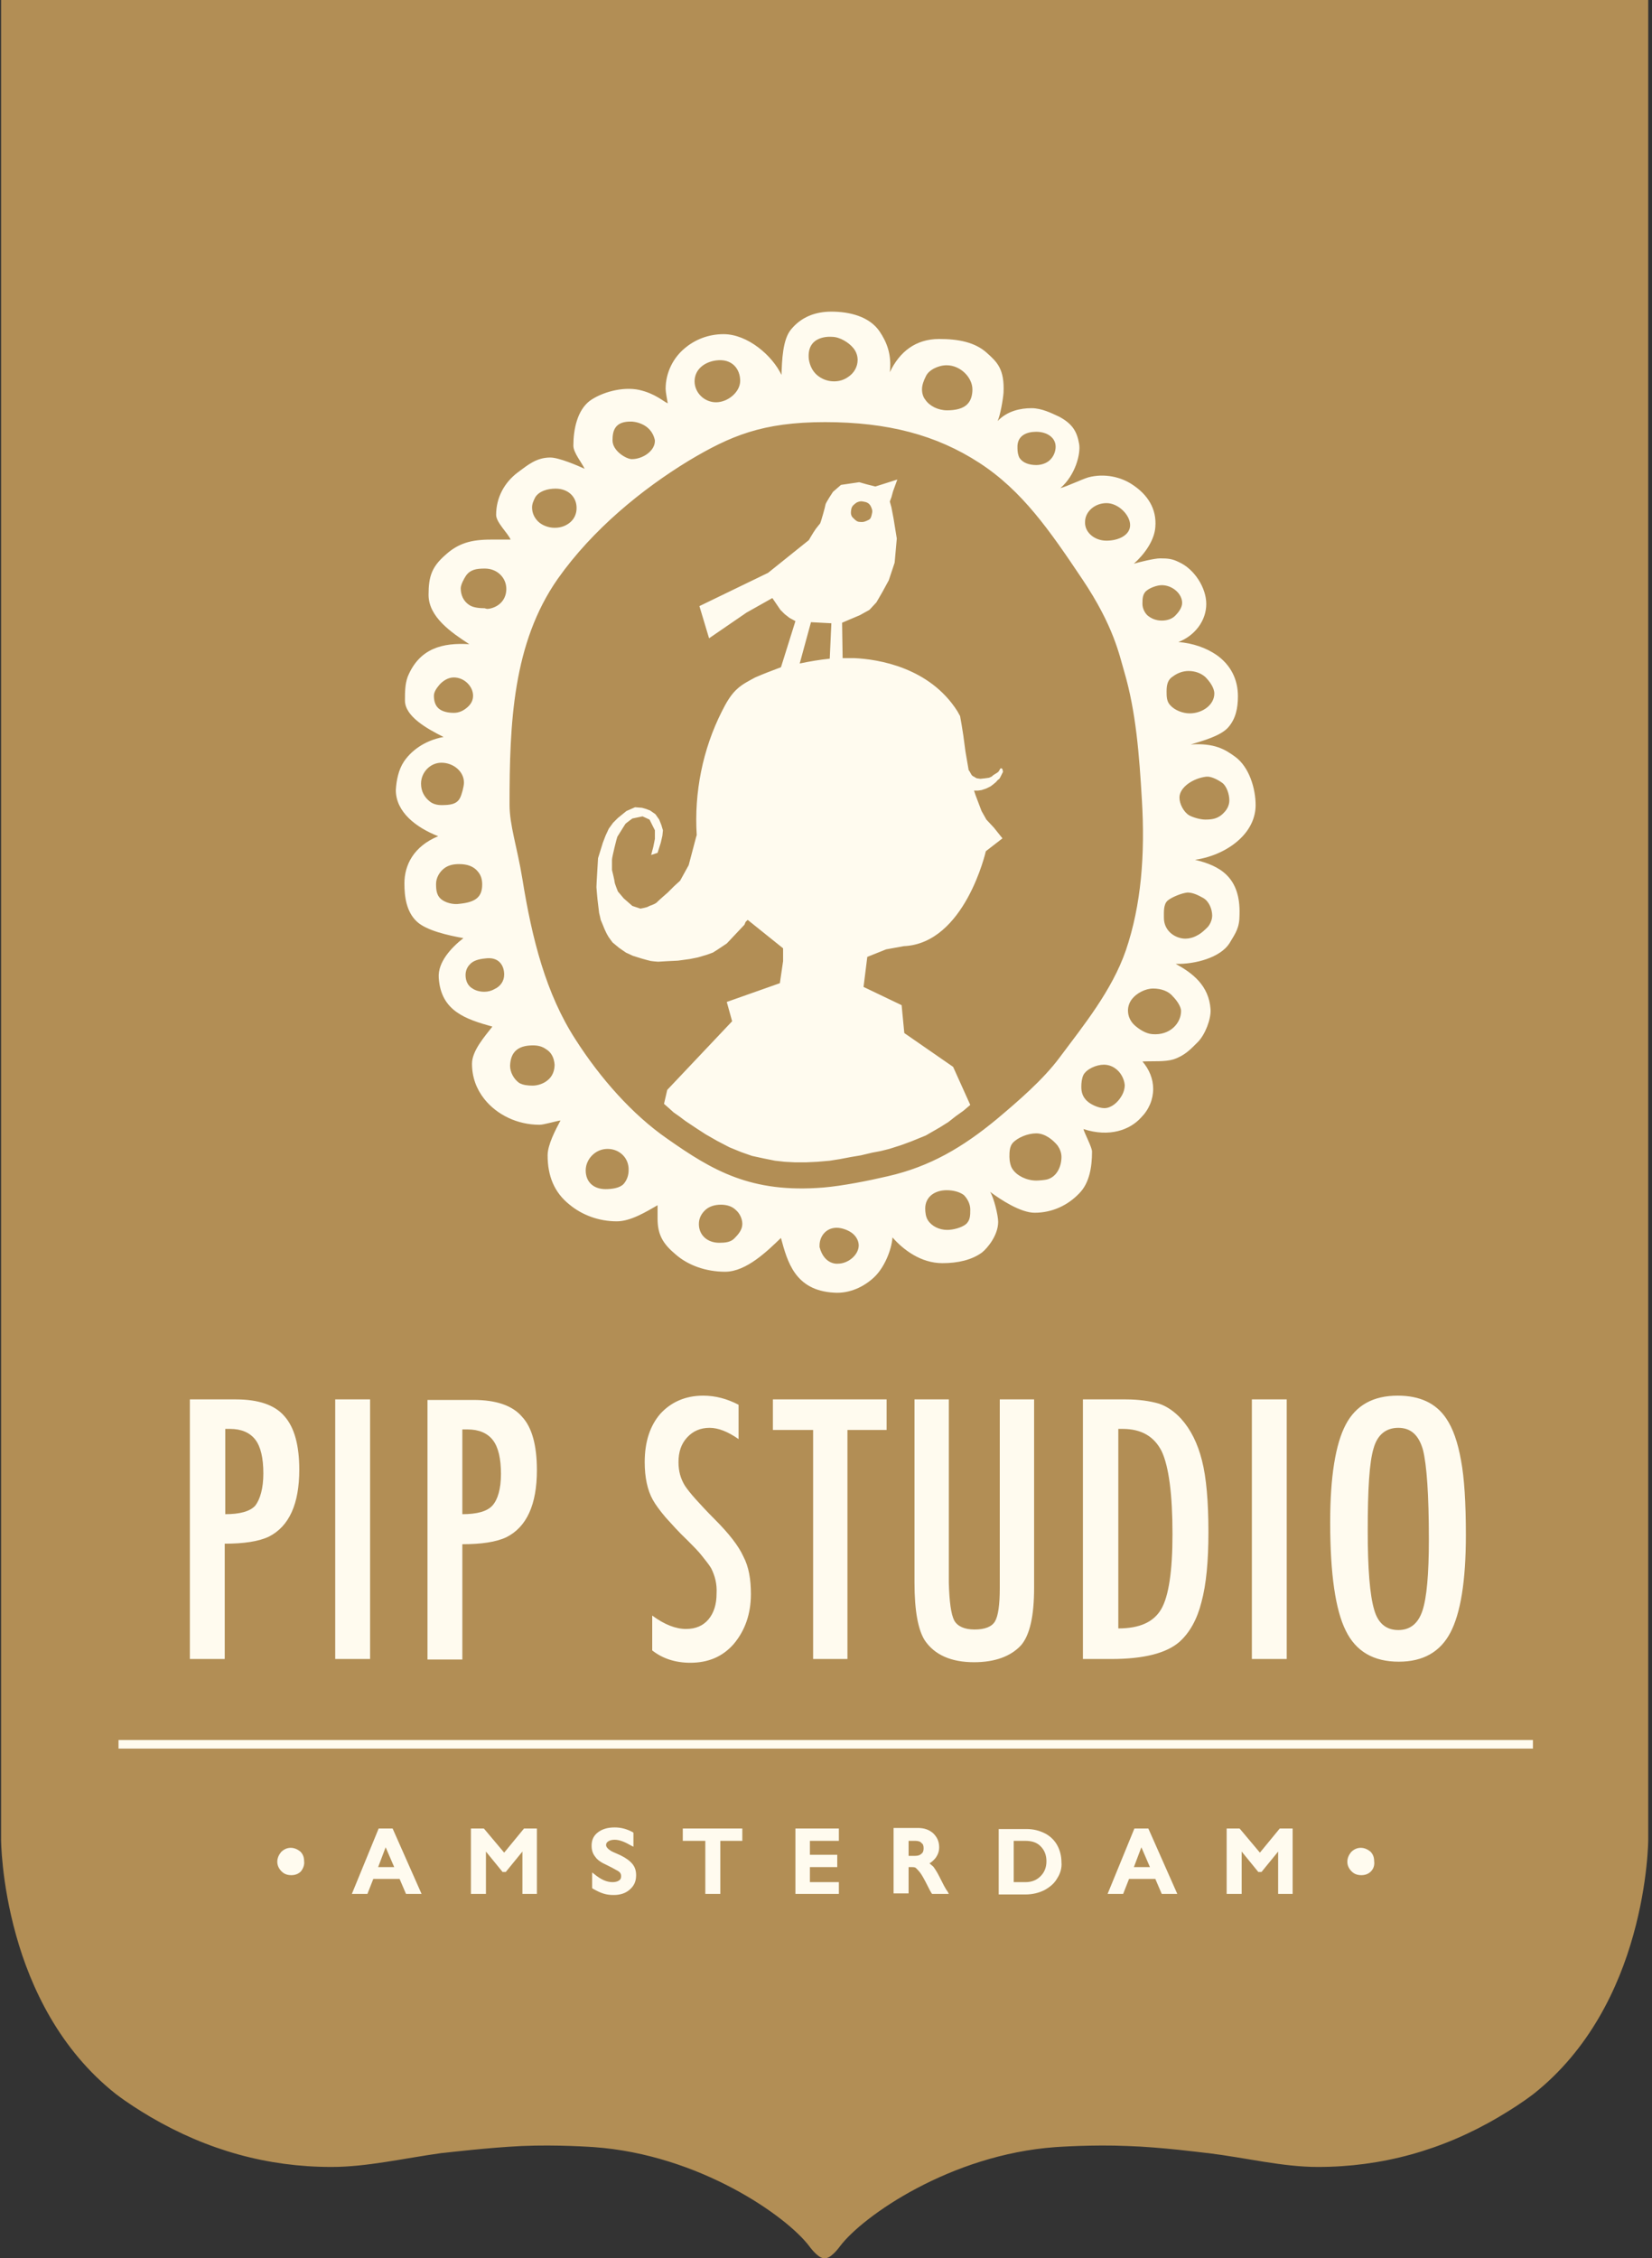
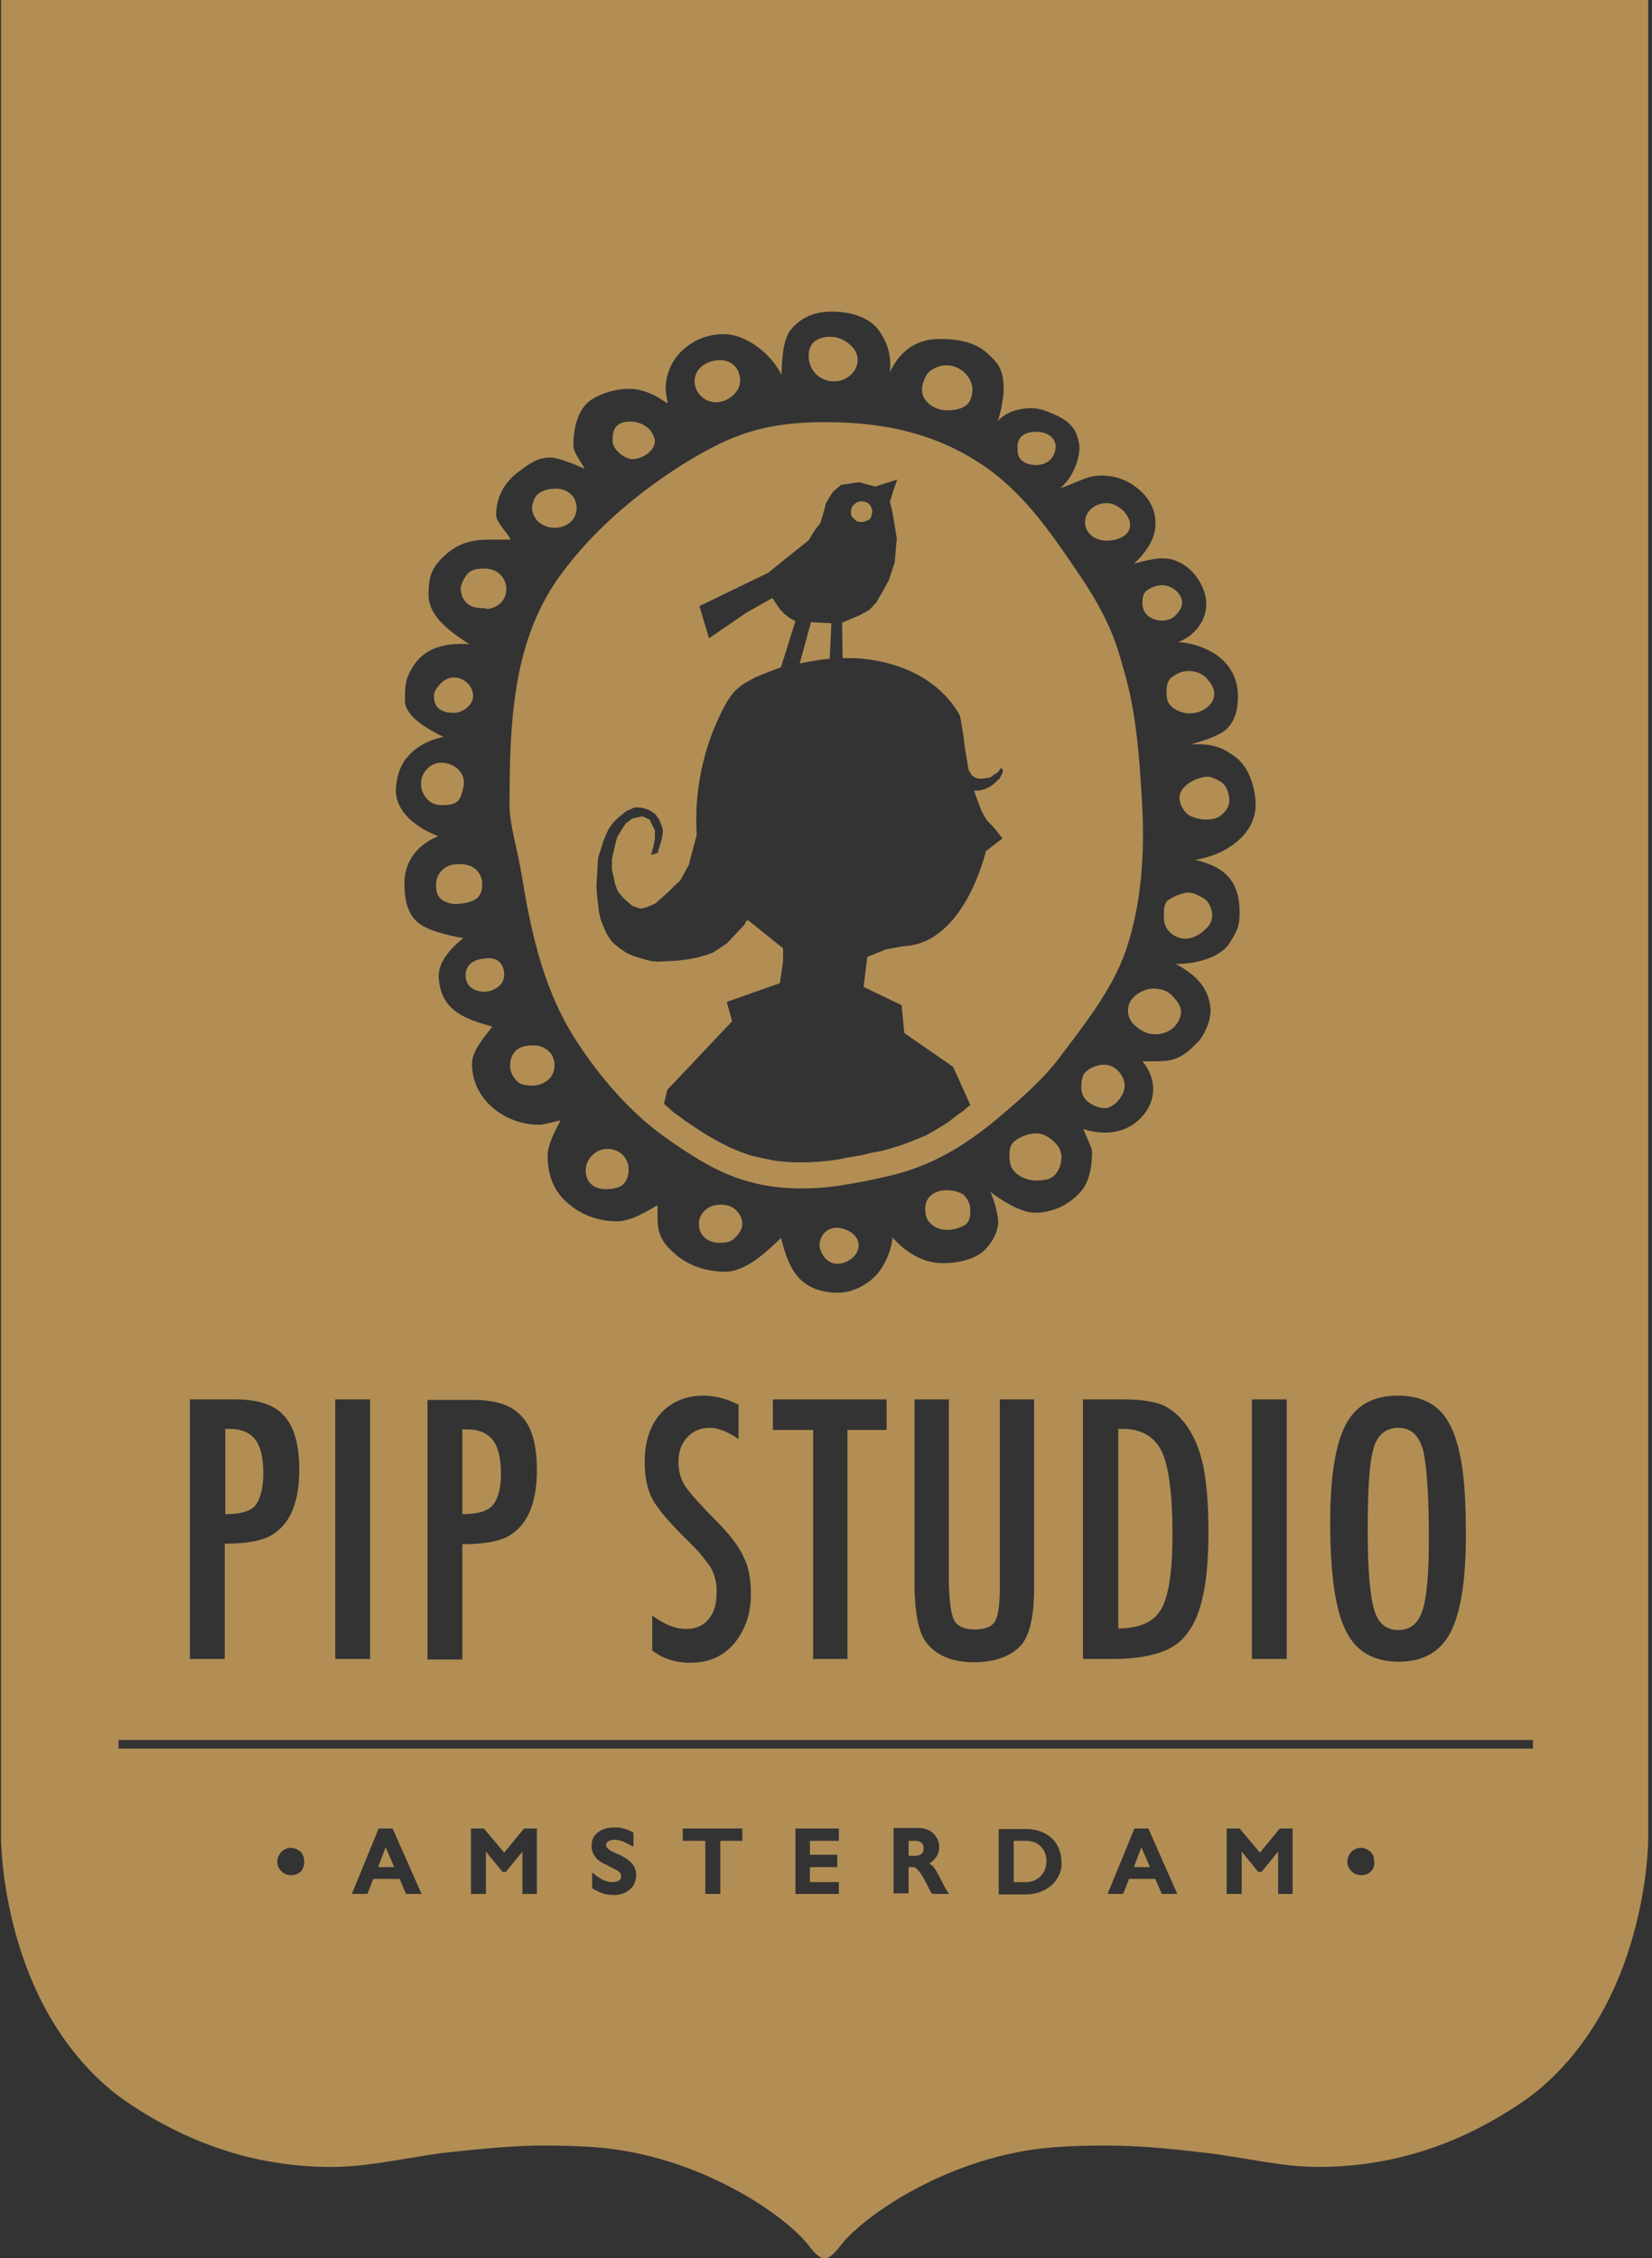
<svg xmlns="http://www.w3.org/2000/svg" width="308" height="421" viewBox="0 0 308 421" fill="none">
  <rect x="0" y="0" width="308" height="421" fill="#333333" stroke="none" />
-   <path d="M27.699 382.5C29.499 383.8 31.399 385.1 33.199 386.1C42.299 391.4 51.599 394 61.799 394H61.899C65.599 394 69.699 393.3 74.099 392.6C76.399 392.2 78.799 391.8 81.299 391.5H81.499C82.899 391.3 90.499 390.4 97.099 390.1C98.599 390 100.199 390 101.799 390C107.199 390 111.599 390.3 111.699 390.3H112.099C129.699 391.6 145.399 400 154.199 407.5C162.899 400 178.699 391.7 196.299 390.3H196.699C196.699 390.3 201.199 390 206.599 390C208.199 390 209.799 390 211.299 390.1C217.799 390.3 225.399 391.3 226.899 391.5H227.099C229.599 391.8 231.999 392.2 234.299 392.6C238.699 393.3 242.799 394 246.499 394H246.599C256.799 394 266.099 391.4 275.199 386.1C276.999 385 278.899 383.8 280.699 382.5C287.699 376.9 292.799 368.7 295.799 358.1C298.199 349.7 298.299 342.9 298.299 342.9V10H10.199V342.9C10.199 342.9 10.299 349.7 12.699 358.1C15.599 368.7 20.699 376.9 27.699 382.5Z" fill="#FFFBEF" />
  <path d="M176.599 76.5C178.099 76.5 179.599 76.2 180.399 75.3C181.099 74.6 181.299 73.5 181.299 72.6C181.299 70.4 179.099 68.1 176.499 68.1C174.899 68.1 173.099 69 172.599 70.2C172.199 71 171.899 71.8 171.899 72.6C171.899 73.3 172.099 74 172.499 74.5C173.299 75.7 174.899 76.5 176.599 76.5ZM101.799 195.6C101.099 195.1 100.299 194.9 99.399 194.9C97.199 194.9 95.199 195.6 95.099 198.7C95.099 199.9 95.799 201.2 96.799 201.9C97.499 202.3 98.399 202.4 99.299 202.4C100.299 202.4 101.399 202 102.099 201.4C102.999 200.7 103.399 199.6 103.399 198.5C103.299 197.2 102.799 196.2 101.799 195.6ZM113.299 214.2C112.199 214.2 111.199 214.6 110.399 215.4C109.699 216.1 109.199 217.1 109.199 218.2C109.199 220.4 110.699 221.7 112.899 221.7C114.099 221.7 115.599 221.5 116.299 220.7C116.899 220 117.199 219.1 117.199 218.2C117.299 215.9 115.499 214.2 113.299 214.2ZM89.899 164.9C89.899 164 89.699 163.2 89.099 162.5C88.299 161.5 87.099 161.1 85.599 161.1C84.499 161.1 83.599 161.3 82.799 161.9C81.899 162.6 81.299 163.7 81.299 164.8C81.299 165.9 81.399 166.9 82.199 167.6C82.999 168.3 84.499 168.7 85.699 168.5C88.599 168.2 89.899 167.3 89.899 164.9ZM90.399 178.7C89.299 178.8 88.199 179.1 87.599 179.8C87.099 180.3 86.799 181 86.799 181.8C86.799 182.8 87.199 183.8 88.099 184.3C88.699 184.7 89.499 184.9 90.299 184.9C90.999 184.9 91.699 184.7 92.199 184.4C93.299 183.9 93.999 182.9 93.999 181.7C93.999 180 92.999 178.3 90.399 178.7ZM152.299 69.9C153.099 70.6 154.199 71.1 155.499 71.1C156.499 71.1 157.399 70.8 158.099 70.3C159.199 69.6 159.899 68.4 159.899 67.1C159.899 66.3 159.599 65.5 159.099 64.9C158.299 63.9 156.599 62.8 155.099 62.8C155.099 62.8 150.299 62.3 150.799 67C150.999 68.2 151.499 69.2 152.299 69.9ZM193.199 211.3C191.599 211.3 189.699 212.1 188.799 213.1C188.199 213.8 188.199 214.9 188.199 215.7C188.199 216.4 188.399 217.5 188.799 218C189.599 219.2 191.399 220.1 193.199 220.1C193.699 220.1 194.799 220 195.199 219.9C197.099 219.4 197.899 217.4 197.899 215.7C197.899 214.9 197.599 214.2 197.199 213.6C196.399 212.6 194.899 211.3 193.199 211.3ZM260.699 303.9C262.899 303.9 264.399 302.7 265.199 300.3C265.999 297.9 266.399 293.5 266.399 287C266.399 278.6 265.999 273.1 265.299 270.3C264.499 267.5 262.999 266.2 260.699 266.2C258.399 266.2 256.799 267.5 256.099 270C255.299 272.6 254.999 277.7 254.999 285.4C254.999 292.5 255.399 297.4 256.199 300.1C256.899 302.6 258.399 303.9 260.699 303.9ZM117.799 85.6C119.799 85.6 122.099 84.1 122.099 82.2V82.1C121.399 78.7 117.799 78.6 117.799 78.6C114.699 78.5 114.199 80.2 114.199 82.1C114.199 84.1 116.799 85.6 117.799 85.6ZM133.499 75C135.699 75 137.999 73.1 137.999 71C137.999 68.8 136.499 66.8 133.499 67.2C131.299 67.5 129.499 68.9 129.499 71.1C129.499 73.2 131.299 75 133.499 75ZM160.299 97.3C160.999 97.4 161.399 97.2 161.999 96.9C162.399 96.7 162.499 96.1 162.599 95.6C162.699 95.1 162.499 94.7 162.299 94.3C161.999 93.8 161.599 93.6 160.899 93.5C160.499 93.4 160.099 93.5 159.699 93.7C159.299 94 158.799 94.3 158.699 95C158.599 95.6 158.599 96.2 159.099 96.6C159.499 97 159.799 97.3 160.299 97.3ZM217.499 128.9C217.499 129.8 217.499 130.8 218.199 131.5C218.999 132.4 220.499 133 221.799 133C224.199 133 226.399 131.4 226.399 129.3C226.399 128.2 225.499 127 224.699 126.2C223.899 125.5 222.799 125.1 221.599 125.1C220.499 125.1 219.499 125.5 218.699 126.1C217.699 126.7 217.499 127.7 217.499 128.9ZM219.899 148.7C219.899 149.9 220.699 151.4 221.699 152C222.399 152.4 223.799 152.8 224.699 152.8C225.899 152.8 227.099 152.7 228.199 151.5C228.799 150.9 229.199 150.1 229.199 149.2C229.199 148.1 228.699 146.5 227.799 145.9C227.099 145.4 225.799 144.7 224.899 144.8C222.399 145.1 219.899 146.8 219.899 148.7ZM217.699 167.9C216.899 168.6 216.999 170 216.999 171.1C216.999 172.2 217.399 173.1 218.099 173.8C218.799 174.5 219.899 175 220.999 175C221.699 175 222.499 174.8 223.199 174.4C223.999 174 224.599 173.4 225.199 172.8C225.699 172.2 225.999 171.4 225.999 170.7C225.999 169.5 225.399 168 224.299 167.4C223.399 166.9 222.399 166.4 221.399 166.4C220.299 166.5 218.399 167.3 217.699 167.9ZM207.799 199.1C207.199 198.7 206.499 198.5 205.799 198.5C204.399 198.5 202.599 199.3 201.999 200.4C201.699 201 201.599 201.9 201.599 202.6C201.599 203.7 201.899 204.5 202.599 205.2C203.299 205.9 204.799 206.6 205.899 206.6C207.199 206.6 208.399 205.5 208.999 204.5C209.399 203.9 209.699 203.1 209.699 202.3C209.599 201.1 208.899 199.8 207.799 199.1ZM193.199 86.7C194.099 86.7 194.999 86.4 195.599 85.9C196.299 85.3 196.699 84.5 196.799 83.6C196.999 81.6 195.199 80.5 193.199 80.5C191.399 80.5 189.799 81.2 189.699 83.1V83.6C189.699 84.2 189.799 84.9 190.099 85.4C190.699 86.3 191.899 86.7 193.199 86.7ZM214.999 184.3C213.499 184.3 211.899 185.2 211.099 186.2C210.599 186.8 210.299 187.6 210.299 188.4C210.299 189.5 210.799 190.5 211.599 191.2C212.399 191.9 213.599 192.7 214.799 192.8C218.199 193.1 220.199 190.7 220.199 188.5C220.199 187.6 219.299 186.4 218.699 185.8C217.899 184.8 216.499 184.3 214.999 184.3ZM216.599 115.7C217.599 115.7 218.499 115.4 219.099 114.8C219.699 114.2 220.399 113.3 220.399 112.4C220.399 110.7 218.599 109.1 216.599 109.1C215.699 109.1 214.399 109.6 213.799 110.1C212.999 110.7 212.999 111.7 212.999 112.6C212.999 113.4 213.399 114.2 213.899 114.7C214.599 115.3 215.499 115.7 216.599 115.7ZM155.999 228.9C153.999 228.9 152.799 230.5 152.799 232.2V232.5C153.699 235.9 156.199 235.6 156.199 235.6C158.199 235.6 160.099 233.9 160.099 232.2C160.099 231.4 159.699 230.6 158.999 230C158.299 229.4 156.999 228.9 155.999 228.9ZM134.399 224.6C133.299 224.6 132.299 224.9 131.599 225.5C130.799 226.2 130.299 227.1 130.299 228.2C130.299 230.3 131.899 231.7 134.099 231.7C135.199 231.7 136.199 231.6 136.899 230.9C137.599 230.2 138.399 229.3 138.399 228.2C138.399 227.2 137.899 226.2 137.199 225.6C136.499 224.9 135.499 224.6 134.399 224.6ZM176.499 221.9C174.199 221.9 172.499 223.2 172.499 225.3C172.499 226 172.599 226.9 172.999 227.5C173.699 228.6 175.099 229.3 176.599 229.3C177.699 229.3 179.199 228.9 179.999 228.3C180.899 227.6 180.899 226.6 180.899 225.5C180.899 224.5 180.399 223.5 179.699 222.8C178.899 222.2 177.699 221.9 176.499 221.9ZM206.299 100.8C208.499 100.8 210.699 99.8 210.699 97.9C210.699 96 208.499 93.8 206.299 93.8C204.099 93.8 202.299 95.4 202.299 97.3C202.199 99.2 203.999 100.8 206.299 100.8ZM103.399 98.4C103.999 98.4 104.599 98.3 105.099 98.1C106.599 97.5 107.499 96.3 107.499 94.7C107.499 92.6 105.899 91.1 103.599 91.1C101.999 91.1 100.499 91.6 99.799 92.7C99.499 93.3 99.199 93.9 99.199 94.6C99.199 95.6 99.599 96.5 100.299 97.2C100.999 97.9 102.199 98.4 103.399 98.4ZM170.599 343.2H169.399V346H170.599C171.099 346 171.499 345.9 171.799 345.6C172.099 345.4 172.199 345 172.199 344.6C172.199 344.1 172.099 343.8 171.799 343.6C171.599 343.3 171.099 343.2 170.599 343.2ZM0.199 0V342.9C0.199 342.9 0.199 350.8 2.999 360.8C5.699 370.5 11.099 382.1 21.599 390.4C23.699 392 25.899 393.4 28.099 394.7C38.699 400.9 49.899 404 61.799 404C68.399 404 75.199 402.4 82.399 401.4H82.499C83.499 401.3 90.999 400.4 97.199 400.1C103.899 399.8 110.599 400.3 110.699 400.3C130.399 401.7 146.699 413.2 150.899 418.8C150.899 418.8 152.399 420.9 153.499 421H153.999C155.099 420.9 156.599 418.8 156.599 418.8C160.799 413.2 177.199 401.7 196.799 400.3C196.899 400.3 203.599 399.8 210.299 400.1C216.499 400.3 223.999 401.3 224.999 401.4H225.099C232.399 402.3 239.099 404 245.699 404C257.599 404 268.899 400.9 279.399 394.7C281.599 393.4 283.799 392 285.899 390.4C296.399 382.1 301.799 370.5 304.499 360.8C307.299 350.8 307.299 342.9 307.299 342.9V0H0.199ZM250.899 265.6C252.799 262 255.999 260.2 260.599 260.2C264.699 260.2 267.699 261.6 269.599 264.4C270.899 266.3 271.799 268.9 272.399 272.3C272.999 275.5 273.299 280.1 273.299 286.2C273.299 294.8 272.299 300.8 270.399 304.4C268.499 308 265.299 309.8 260.799 309.8C256.099 309.8 252.799 307.9 250.899 304C248.999 300.2 247.999 293.5 247.999 283.8C247.999 275.3 248.999 269.2 250.899 265.6ZM75.299 142C76.499 140.2 78.899 138.1 82.699 137.4C79.699 135.9 75.499 133.6 75.499 130.6C75.499 129.1 75.499 127.6 75.999 126.2C78.199 120.8 82.599 119.8 87.499 120.1C84.099 117.9 79.899 115 79.899 110.9C79.899 107.5 80.499 105.7 82.999 103.5C85.399 101.3 87.799 100.6 91.499 100.6H95.199C94.699 99.4 92.499 97.4 92.499 96C92.499 92.8 93.999 90 96.499 88.1C98.399 86.7 99.999 85.3 102.599 85.3C104.199 85.3 107.699 86.8 108.999 87.4C108.499 86.3 106.899 84.4 106.899 83.1C106.899 80.1 107.599 76.5 109.999 74.7C112.099 73.2 115.999 72 119.199 72.7C122.199 73.4 123.599 74.8 124.499 75.2C124.399 74.6 124.099 73.1 124.099 72.5C124.099 69.5 125.499 66.7 127.699 64.9C129.599 63.3 132.099 62.3 134.899 62.3C139.399 62.3 143.999 66.3 145.699 69.9C145.799 67.2 145.899 63.3 147.499 61.4C149.399 59.1 151.999 58.1 154.999 58.1C158.399 58.1 162.099 59 163.999 61.8C165.199 63.6 166.299 65.9 165.899 69.4C167.699 65.6 170.699 63.2 175.099 63.2C178.699 63.2 181.799 63.8 183.999 65.8C185.899 67.5 187.299 68.8 187.099 73.2C186.999 74.5 186.499 77.4 185.999 78.5C187.799 76.6 190.299 76.1 192.299 76.1C194.199 76.1 195.999 77 197.499 77.7C199.899 79 200.799 80.4 201.199 82.8C201.499 84.6 200.499 88.6 197.699 91C198.899 90.7 201.599 89.4 202.899 89C205.899 88.2 208.999 88.9 211.199 90.4C213.899 92.2 215.699 94.8 215.399 98.3C215.199 100.8 213.399 103.3 211.399 105.1C212.399 104.8 215.199 104.1 216.299 104.1C217.799 104.1 218.599 104.2 219.799 104.8C222.699 106.1 224.899 109.6 224.899 112.6C224.899 115.7 222.799 118.5 219.699 119.7C222.399 119.9 224.899 120.8 226.799 122.1C229.499 124 230.799 126.7 230.799 129.8C230.799 132 230.399 134 228.999 135.6C227.599 137.2 224.299 138.1 221.999 138.8C226.399 138.5 228.399 139.7 230.299 141.1C232.899 143 234.099 147 234.099 150.1C234.099 152.4 233.099 154.5 231.399 156.2C229.299 158.3 226.199 159.8 222.799 160.3C227.399 161.4 231.299 163.5 231.099 170.5C231.099 173 230.399 173.9 229.199 175.9C227.499 178.5 222.899 179.8 219.199 179.7C222.299 181.4 225.399 183.7 225.699 188.2C225.799 190 224.699 192.9 223.299 194.3C221.999 195.6 220.899 196.8 218.799 197.5C217.199 198 214.899 197.8 212.999 197.9C214.299 199.4 214.999 201.2 214.999 203C214.999 205 214.199 206.9 212.699 208.4C210.699 210.6 206.899 212.1 201.999 210.5C202.199 211.3 203.599 213.9 203.599 214.7C203.599 217.6 203.099 220.6 201.199 222.5C199.099 224.7 196.199 226.1 192.899 226.1C190.299 226.1 186.599 223.7 184.599 222.2C185.299 223.3 186.099 226.6 186.099 227.8C186.099 230.3 184.099 232.7 183.099 233.5C181.199 234.9 178.599 235.5 175.699 235.5C171.699 235.5 168.399 233 166.399 230.7C166.199 233.2 164.799 236.4 162.999 238.1C161.099 239.9 158.399 241.2 155.499 241C148.199 240.6 146.799 235.2 145.599 230.8C143.199 233.1 139.199 237.1 135.199 237.1C131.599 237.1 128.299 235.9 125.999 233.9C123.599 231.9 122.599 230.2 122.599 227.2V224.7C120.499 225.9 117.599 227.7 114.999 227.7C111.599 227.7 108.499 226.5 106.199 224.6C103.299 222.3 102.099 219.2 102.099 215.4C102.099 213.4 103.599 210.6 104.499 208.9C103.699 209 101.399 209.7 100.599 209.7C96.399 209.7 92.599 207.8 90.299 204.9C88.799 203 87.999 200.8 87.999 198.3C87.999 195.9 90.399 193.2 91.799 191.4C86.799 190 82.199 188.5 81.799 182.3C81.599 179.4 84.099 176.7 86.399 174.9C83.599 174.4 79.499 173.5 77.699 171.8C75.799 170 75.399 167.3 75.399 164.7C75.399 161.3 77.099 157.8 81.699 155.9C77.599 154.3 73.799 151.4 73.799 147.3C73.899 145.5 74.299 143.5 75.299 142ZM239.899 260.9V309.3H233.399V260.9H239.899ZM225.299 285.7C225.299 291 224.899 295.4 223.999 298.7C223.199 301.9 221.799 304.4 219.899 306.1C217.499 308.2 213.299 309.3 207.199 309.3H201.899V260.9H209.899C212.299 260.9 214.399 261.2 216.099 261.7C217.599 262.2 218.999 263.2 220.199 264.5C221.999 266.5 223.299 269.1 224.099 272.3C224.899 275.4 225.299 279.9 225.299 285.7ZM177.899 302.1C178.499 303.2 179.799 303.8 181.699 303.8C183.599 303.8 184.899 303.3 185.499 302.3C186.099 301.3 186.399 299.2 186.399 296.1V260.9H192.799V296C192.799 301.3 191.999 304.8 190.399 306.7C188.499 308.8 185.499 309.9 181.599 309.9C177.299 309.9 174.199 308.5 172.399 305.8C171.199 303.9 170.499 300.4 170.499 295.1V260.9H176.899V295.1C176.999 298.6 177.299 300.9 177.899 302.1ZM144.099 266.6V260.9H165.299V266.6H157.999V309.3H151.599V266.6H144.099ZM132.599 292.4C132.199 291.7 131.599 291 130.899 290.1C130.199 289.2 129.299 288.3 128.199 287.2C126.499 285.6 125.199 284.1 124.099 282.9C122.999 281.6 122.199 280.5 121.699 279.6C120.699 277.8 120.199 275.4 120.199 272.6C120.199 268.8 121.199 265.8 123.099 263.6C125.099 261.4 127.799 260.2 131.099 260.2C133.399 260.2 135.599 260.8 137.699 261.9V268.3C135.699 266.9 133.899 266.2 132.299 266.2C130.599 266.2 129.199 266.8 128.099 268C126.999 269.2 126.499 270.7 126.499 272.6C126.499 274.3 126.899 275.7 127.699 277C128.099 277.6 128.799 278.5 129.699 279.5C130.599 280.5 131.799 281.8 133.199 283.2C135.899 285.9 137.699 288.2 138.599 290.2C139.599 292.1 139.999 294.4 139.999 297.2C139.999 300.9 138.899 304 136.799 306.5C134.699 308.9 131.999 310 128.699 310C125.899 310 123.499 309.2 121.599 307.7V301.2C123.899 302.9 125.999 303.7 127.899 303.7C129.699 303.7 131.099 303.1 132.099 301.9C133.099 300.7 133.599 299.1 133.599 297.1C133.699 295.3 133.299 293.8 132.599 292.4ZM100.099 274.1C100.099 280.5 98.199 284.7 94.399 286.6C92.499 287.5 89.699 287.9 86.199 287.9V309.4H79.699V261H88.299C92.399 261 95.499 262 97.299 264.1C99.199 266.1 100.099 269.5 100.099 274.1ZM62.499 260.9H68.999V309.3H62.499V260.9ZM35.399 260.9H43.999C48.099 260.9 51.199 261.9 52.999 264C54.899 266.1 55.799 269.5 55.799 274C55.799 280.4 53.899 284.6 50.099 286.5C48.199 287.4 45.399 287.8 41.899 287.8V309.3H35.399V260.9ZM56.099 348.9C55.599 349.4 54.999 349.6 54.299 349.6C53.599 349.6 52.999 349.4 52.499 348.9C51.999 348.4 51.699 347.8 51.699 347.1C51.699 346.4 51.999 345.8 52.399 345.3C52.899 344.8 53.499 344.5 54.199 344.5C54.899 344.5 55.499 344.8 55.999 345.2C56.499 345.7 56.699 346.3 56.699 347C56.799 347.7 56.499 348.4 56.099 348.9ZM75.699 353.1L74.499 350.3H69.599L68.499 353.1H65.599L70.599 340.9H73.199L78.599 353.1H75.699ZM100.199 353.1H97.399V345.2L94.299 349H93.699L90.599 345.2V353.1H87.799V340.9H90.199L90.299 341L93.999 345.4L97.699 340.9H100.099V353.1H100.199ZM117.399 352.3C116.599 353 115.599 353.3 114.399 353.3C113.599 353.3 112.999 353.2 112.399 353C111.799 352.8 111.199 352.5 110.499 352.1L110.399 352V349.1L110.799 349.4C111.999 350.4 113.099 350.9 114.199 350.9C114.699 350.9 115.099 350.8 115.399 350.6C115.699 350.4 115.799 350.2 115.799 349.8C115.799 349.3 115.599 349 114.999 348.7C114.499 348.4 113.899 348.1 113.099 347.7C112.199 347.3 111.399 346.8 110.999 346.2C110.499 345.6 110.299 344.9 110.299 344.1C110.299 343 110.699 342.2 111.499 341.6C112.299 341 113.299 340.7 114.599 340.7C115.799 340.7 116.899 341 117.999 341.6L118.099 341.7V344.3L117.699 344.1C116.499 343.4 115.499 343 114.599 343C114.099 343 113.699 343.1 113.399 343.3C113.099 343.5 112.999 343.7 112.999 344C112.999 344.3 113.299 344.7 113.799 345C113.899 345.1 114.299 345.3 115.699 345.9C116.699 346.4 117.399 346.9 117.899 347.5C118.399 348.1 118.599 348.8 118.599 349.6C118.599 350.8 118.199 351.6 117.399 352.3ZM138.499 343.2H134.299V353.1H131.499V343.2H127.299V340.9H138.399V343.2H138.499ZM156.499 353.1H148.299V340.9H156.399V343.2H150.999V345.8H156.099V348.1H150.999V350.9H156.399V353.1H156.499ZM173.799 353.1L173.699 353C173.499 352.7 173.299 352.3 172.999 351.7C172.399 350.5 171.899 349.6 171.599 349.2C171.299 348.8 170.999 348.5 170.799 348.3C170.599 348.1 170.299 348.1 169.999 348.1H169.399V353H166.599V340.8H171.099C172.299 340.8 173.199 341.1 173.999 341.8C174.699 342.5 175.099 343.3 175.099 344.4C175.099 345.1 174.899 345.7 174.499 346.3C174.199 346.7 173.799 347.1 173.299 347.4C173.499 347.6 173.799 347.8 173.999 348C174.299 348.4 174.699 349 175.099 349.8C175.799 351.2 176.299 352.2 176.699 352.7L176.899 353.1H173.799ZM197.099 350.2C196.599 351.1 195.799 351.8 194.699 352.4C193.699 352.9 192.499 353.2 191.199 353.2H186.199V341H191.399C192.699 341 193.799 341.3 194.799 341.8C195.799 342.3 196.599 343.1 197.099 344C197.599 344.9 197.899 346 197.899 347.2C197.999 348.2 197.699 349.3 197.099 350.2ZM216.599 353.1L215.399 350.3H210.499L209.399 353.1H206.499L211.499 340.9H214.099L219.499 353.1H216.599ZM241.099 353.1H238.299V345.2L235.199 349H234.599L231.499 345.2V353.1H228.699V340.9H231.099L231.199 341L234.899 345.4L238.599 340.9H240.999V353.1H241.099ZM255.599 348.9C255.099 349.4 254.499 349.6 253.799 349.6C253.099 349.6 252.499 349.4 251.999 348.9C251.499 348.4 251.199 347.8 251.199 347.1C251.199 346.4 251.499 345.8 251.899 345.3C252.399 344.8 252.999 344.5 253.699 344.5C254.399 344.5 254.999 344.8 255.499 345.2C255.999 345.7 256.199 346.3 256.199 347C256.299 347.7 256.099 348.4 255.599 348.9ZM285.899 326H22.099V324.4H285.799V326H285.899ZM191.099 343.2H188.999V350.9H191.199C192.399 350.9 193.299 350.5 193.999 349.8C194.699 349.1 195.099 348.2 195.099 347C195.099 345.8 194.699 344.9 193.999 344.2C193.299 343.5 192.399 343.2 191.099 343.2ZM211.399 348.1H214.399L212.799 344.4L211.399 348.1ZM70.499 348.1H73.499L71.899 344.4L70.499 348.1ZM49.099 274.7C49.099 271.8 48.599 269.7 47.599 268.4C46.599 267.1 44.999 266.4 42.899 266.4H41.999V282.3C44.699 282.3 46.599 281.8 47.599 280.7C48.499 279.5 49.099 277.5 49.099 274.7ZM107.299 193.8C111.899 201 117.899 207.8 124.399 212.3C132.799 218.2 139.999 222.5 153.499 221.4C157.099 221.1 162.099 220.1 165.499 219.3C173.399 217.5 179.499 213.9 185.899 208.6C189.699 205.4 194.499 201.3 197.599 197.1C201.999 191.2 207.299 184.7 209.899 177.2C212.799 168.7 213.499 159.2 212.899 149.2C212.399 140.7 211.799 132.7 209.599 125.2C208.699 122.2 207.699 116.8 201.799 108C195.699 98.9 190.599 91.5 182.599 86.3C174.599 81.1 165.499 78.7 153.799 78.7C142.099 78.7 136.099 81.3 128.399 85.9C119.699 91.2 110.499 98.7 103.999 107.9C95.599 119.9 94.999 134.8 94.999 150C94.999 153.9 96.399 157.8 97.399 163.9C99.199 175.1 101.799 185.3 107.299 193.8ZM111.299 163.4L111.499 160L112.399 157.1L112.899 155.8L113.499 154.5L114.299 153.4L115.199 152.5L116.799 151.2L118.399 150.5L119.699 150.6L120.399 150.8L121.199 151.1L122.199 151.8L122.899 152.8L123.299 153.8L123.599 154.8L123.499 155.8L123.199 157.1L122.599 159L121.399 159.4L121.799 157.9L122.099 156.4V154.8L121.099 152.8L119.799 152.2L117.899 152.6C117.899 152.6 116.799 153.4 116.599 153.6C116.499 153.8 115.199 155.8 115.099 156C114.999 156.2 114.099 159.8 114.099 160.3V162.2C114.099 162.2 114.599 164.2 114.599 164.5C114.599 164.7 115.199 166.2 115.199 166.2L116.299 167.5L117.899 168.9L119.399 169.4C119.399 169.4 120.599 169.2 120.899 169C121.199 168.8 122.199 168.6 122.599 168.1C122.999 167.7 124.499 166.4 124.499 166.4L125.699 165.2L126.799 164.2L128.399 161.3L129.799 156L129.899 155.7C129.399 147.8 130.999 139.7 134.599 132.6C135.399 131 136.299 129.4 137.599 128.3C138.499 127.5 139.699 126.9 140.799 126.3C142.399 125.6 143.999 125 145.599 124.4L145.699 124.1L148.299 115.8L147.199 115.2L146.299 114.5L145.499 113.7L143.999 111.5L139.199 114.2L132.199 119L130.399 113L143.199 106.8L150.799 100.7C150.799 100.7 151.599 99.3 152.099 98.6C152.499 98.1 152.799 97.7 152.899 97.6C153.099 97.2 153.899 94.3 153.899 94.1C153.899 93.8 155.299 91.7 155.299 91.7L156.799 90.4L160.199 89.9L161.599 90.3L163.199 90.7L164.799 90.2L167.299 89.4L166.499 91.6L166.199 92.7L165.899 93.5L166.199 94.6L166.599 96.7L167.199 100.4L166.799 104.9L165.699 108.2L164.499 110.4L163.399 112.3L162.099 113.7L160.299 114.7L158.399 115.5L156.999 116.1L157.099 122.7H159.299C163.699 122.9 173.299 124.4 178.499 132.6L178.999 133.5L179.299 135.2L179.599 137.1L179.999 140.1L180.599 143.6L180.699 143.7C180.699 143.7 180.999 144.2 181.099 144.4C181.199 144.6 181.499 144.8 181.599 144.8C181.699 144.9 182.099 145.1 182.099 145.1L182.799 145.2L183.699 145.1L184.399 145C184.399 145 184.899 144.8 184.999 144.7C184.999 144.6 185.699 144.2 185.699 144.2C185.699 144.2 186.199 143.9 186.199 143.8C186.199 143.8 186.399 143.5 186.499 143.3C186.699 143.1 186.899 143.4 186.899 143.4L186.999 143.9L186.499 144.9C186.499 144.9 186.299 145.3 186.199 145.3C186.099 145.3 185.699 145.8 185.699 145.8L185.099 146.3C185.099 146.3 184.799 146.5 184.699 146.6L184.099 146.9C184.099 146.9 183.699 147.1 183.599 147.1L182.999 147.3L182.299 147.4H181.599L181.899 148.3L182.999 151.2L183.899 152.8L185.299 154.3L186.899 156.3L183.799 158.7C183.799 158.7 179.899 175.9 168.499 176.4L165.199 177L161.699 178.4L160.999 184L168.099 187.4L168.599 192.6L177.699 198.9L180.899 206L179.599 207.1L178.199 208.1L176.799 209.2L175.199 210.2L172.599 211.7L169.899 212.8L167.999 213.5L165.799 214.2L164.199 214.6L162.599 214.9L160.499 215.4L158.699 215.7L156.599 216.1L154.699 216.4L152.399 216.6L150.299 216.7H148.199L146.299 216.6L144.499 216.4L142.499 216L140.199 215.5L138.199 214.8L135.999 213.9L133.699 212.7L131.599 211.5L129.899 210.4L128.999 209.8L127.799 209L126.599 208.1L125.599 207.4L124.599 206.5L123.799 205.8L124.399 203.2L136.499 190.4L135.499 186.8L145.399 183.3L145.999 179.2V176.8L139.399 171.5L138.999 171.9L138.799 172.4L135.499 175.9L133.699 177.1L132.899 177.6L131.799 178L130.099 178.5L128.599 178.8L126.399 179.1L124.399 179.2L122.699 179.3C122.699 179.3 121.199 179.2 121.099 179.1C120.999 179.1 119.599 178.7 119.599 178.7L117.999 178.2L116.699 177.6L115.399 176.7L114.199 175.7C114.199 175.7 113.299 174.5 113.299 174.4C113.199 174.3 112.699 173.2 112.699 173.2C112.699 173.2 112.099 171.7 111.999 171.5C111.999 171.4 111.699 170.2 111.699 170.2L111.399 167.7C111.399 167.7 111.199 165.6 111.199 165.4C111.199 165 111.299 163.4 111.299 163.4ZM87.099 131.9C87.799 131.3 88.199 130.6 88.199 129.7C88.199 128 86.599 126.3 84.599 126.3C83.499 126.3 82.499 127 81.899 127.7C81.399 128.3 80.899 129 80.899 129.7C80.899 130.6 81.099 131.5 81.799 132.1C82.499 132.7 83.599 132.9 84.599 132.9C85.599 132.9 86.399 132.5 87.099 131.9ZM91.599 113.4C93.399 112.9 94.399 111.5 94.399 109.8C94.399 107.7 92.699 106 90.399 106C88.799 106 87.699 106.2 86.899 107.3C86.499 107.9 85.899 109 85.899 109.7C85.899 110.9 86.399 112.1 87.499 112.8C88.199 113.3 89.499 113.4 90.399 113.4C90.799 113.6 91.199 113.5 91.599 113.4ZM154.999 116.2L151.199 116L149.099 123.7C150.999 123.3 152.799 123 154.699 122.8L154.999 116.2ZM80.099 149.4C80.699 149.9 81.499 150.1 82.299 150.1C83.799 150.1 85.199 150 85.799 148.7C86.099 148.1 86.499 146.6 86.499 145.9C86.499 143.8 84.499 142.2 82.299 142.2C80.199 142.2 78.499 144 78.499 146.1C78.499 147.5 79.099 148.6 80.099 149.4ZM86.199 266.4V282.3C88.899 282.3 90.799 281.8 91.799 280.7C92.799 279.6 93.399 277.6 93.399 274.8C93.399 271.9 92.899 269.8 91.899 268.5C90.899 267.2 89.299 266.5 87.199 266.5H86.199V266.4ZM209.299 266.4H208.499V303.6C212.499 303.6 215.099 302.4 216.499 300C217.899 297.6 218.599 292.9 218.599 286C218.599 278.5 217.899 273.4 216.599 270.6C215.199 267.8 212.799 266.4 209.299 266.4Z" fill="#B28E55" />
</svg>